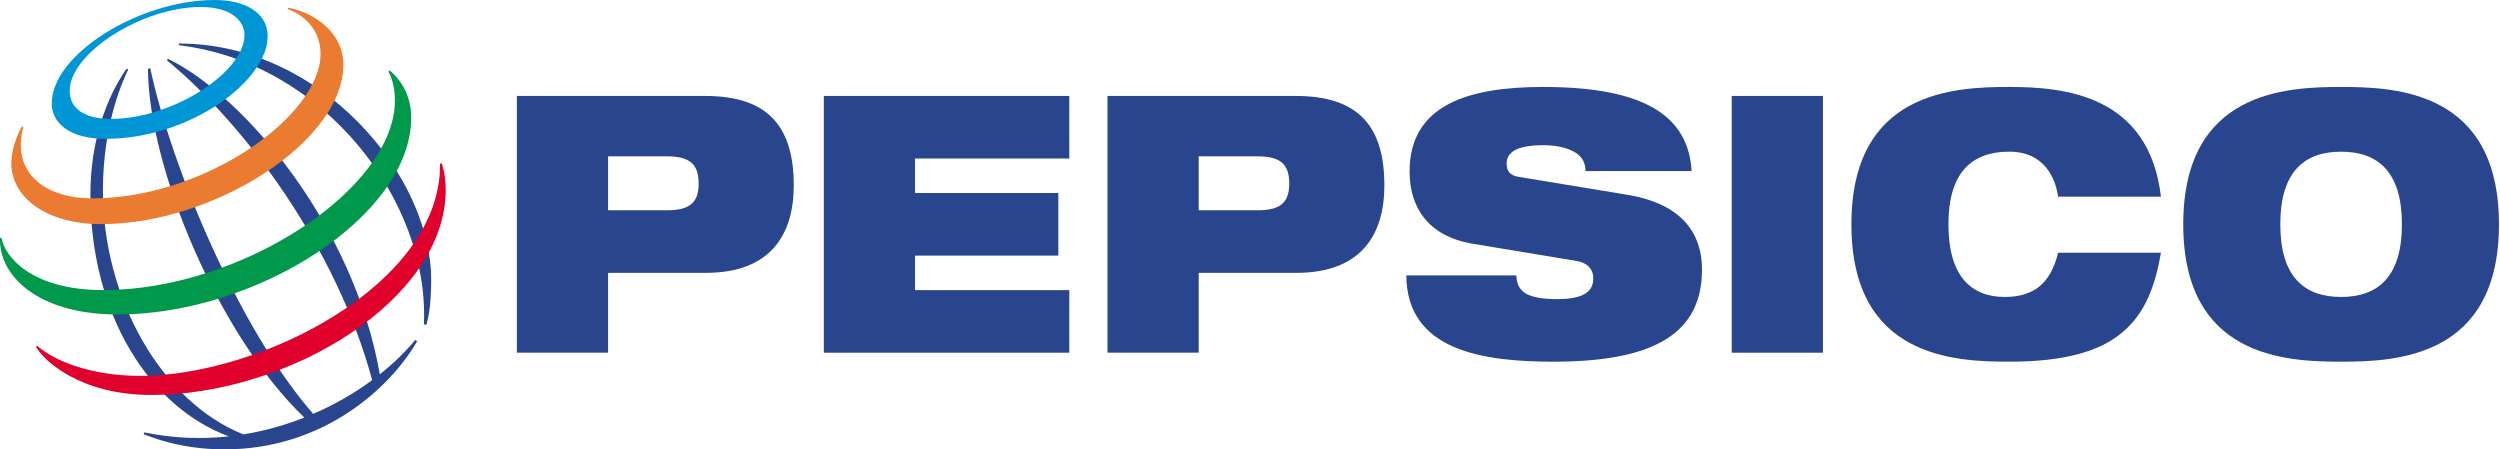
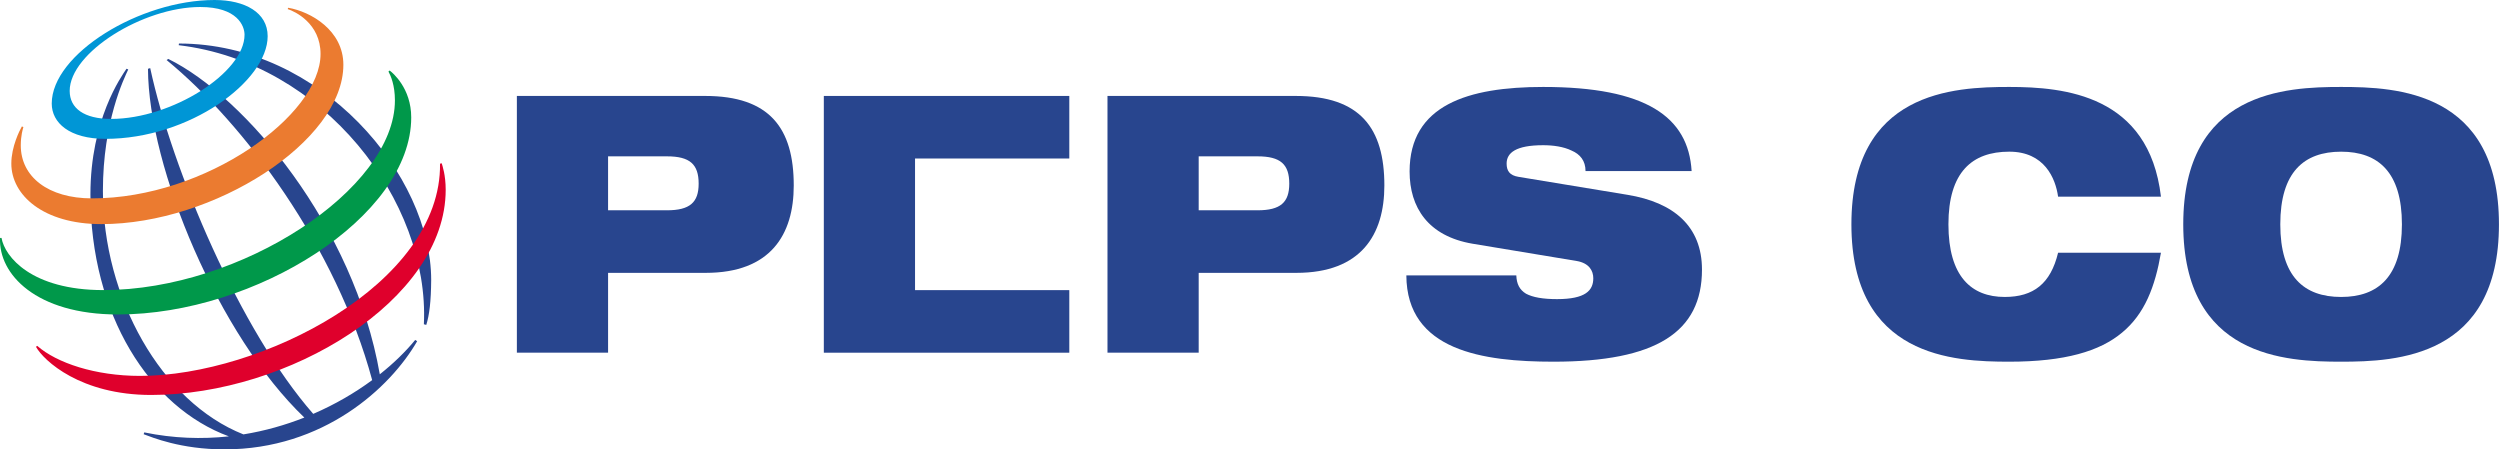
<svg xmlns="http://www.w3.org/2000/svg" width="1669" height="300" viewBox="0 0 1669 300" fill="none">
  <path fill-rule="evenodd" clip-rule="evenodd" d="M405.951 104.374H445.255C460.59 104.374 466.421 109.666 466.421 122.626C466.421 135.106 460.587 140.392 445.255 140.392H405.951V104.374ZM345.063 235.463H405.954V182.158H471.176C514.358 182.158 529.905 156.721 529.905 123.833C529.905 85.656 513.918 64.053 470.736 64.053H345.063V235.463Z" fill="#28458E" />
-   <path fill-rule="evenodd" clip-rule="evenodd" d="M549.986 64.053H713.868V105.816H610.877V128.865H706.538V170.646H610.877V193.691H713.868V235.463H549.986V64.053Z" fill="#28458E" />
+   <path fill-rule="evenodd" clip-rule="evenodd" d="M549.986 64.053H713.868V105.816H610.877V128.865H706.538H610.877V193.691H713.868V235.463H549.986V64.053Z" fill="#28458E" />
  <path fill-rule="evenodd" clip-rule="evenodd" d="M800.247 104.374H839.547C854.879 104.374 860.713 109.666 860.713 122.626C860.713 135.106 854.879 140.392 839.547 140.392H800.247V104.374ZM739.355 235.463H800.247V182.158H865.456C908.65 182.158 924.2 156.721 924.2 123.833C924.2 85.656 908.213 64.053 865.023 64.053H739.355V235.463Z" fill="#28458E" />
  <path fill-rule="evenodd" clip-rule="evenodd" d="M983.139 162.72C953.345 157.671 941.045 138.466 941.045 114.465C941.045 70.044 980.13 58.051 1030.21 58.051C1098.87 58.051 1127.16 77.97 1129.33 114.226H1058.5C1058.5 107.262 1054.83 102.932 1049.22 100.534C1043.82 97.9 1036.92 96.941 1030.21 96.941C1012.08 96.941 1005.82 101.976 1005.82 109.185C1005.82 113.978 1007.76 117.111 1013.8 118.066L1086.57 130.065C1117.24 135.106 1136.24 150.951 1136.24 179.993C1136.24 221.78 1105.58 241.465 1037.12 241.465C990.268 241.465 939.09 234.265 938.877 183.848H1012.29C1012.5 189.603 1014.45 193.443 1018.78 196.086C1023.3 198.49 1030 199.693 1039.49 199.693C1058.49 199.693 1063.68 193.927 1063.68 185.762C1063.68 180.722 1060.87 175.684 1052.68 174.25L983.139 162.72Z" fill="#28458E" />
-   <path fill-rule="evenodd" clip-rule="evenodd" d="M1156.1 64.053H1216.99V235.463H1156.1V64.053Z" fill="#28458E" />
  <path fill-rule="evenodd" clip-rule="evenodd" d="M1442.65 168.722C1438.76 191.29 1431.84 209.536 1416.73 222.016C1401.84 234.501 1378.51 241.465 1341.38 241.465C1304.45 241.465 1236 238.578 1236 149.762C1236 60.93 1304.45 58.048 1341.38 58.048C1378.07 58.048 1434.65 63.325 1442.65 131.274H1373.98C1372.25 119.019 1364.9 101.256 1341.38 101.256C1316.53 101.256 1300.77 114.94 1300.77 149.759C1300.77 184.571 1316.11 198.245 1338.35 198.245C1357.57 198.245 1369.01 189.364 1373.98 168.719L1442.65 168.722Z" fill="#28458E" />
  <path fill-rule="evenodd" clip-rule="evenodd" d="M1522.32 149.766C1522.32 114.943 1538.09 101.263 1562.93 101.263C1587.75 101.263 1603.52 114.946 1603.52 149.766C1603.52 184.577 1587.75 198.251 1562.93 198.251C1538.09 198.248 1522.32 184.574 1522.32 149.766ZM1457.54 149.766C1457.54 238.578 1525.99 241.468 1562.92 241.468C1599.85 241.468 1668.3 238.581 1668.3 149.766C1668.3 60.933 1599.85 58.051 1562.92 58.051C1525.99 58.051 1457.54 60.93 1457.54 149.766Z" fill="#28458E" />
  <path fill-rule="evenodd" clip-rule="evenodd" d="M282.98 216.476C286.912 134.239 215.992 41.627 119.308 30.18L119.473 29.056C214.789 29.056 287.859 117.296 287.859 186.909C287.768 201.401 286.623 210.379 284.582 216.898L282.98 216.476ZM277.205 226.93C270.864 234.678 262.888 242.48 253.544 249.886C236.353 151.019 163.702 64.566 112.338 39.333L111.238 40.099C162.894 82.494 224.505 164.832 248.464 253.765C237.002 262.212 223.753 269.988 209.114 276.3C160.369 220.712 114.925 113.506 100.28 45.477L98.79 45.925C99.121 111.96 146.004 224.063 203.179 278.763C190.49 283.768 176.845 287.67 162.516 289.998C107.71 268.286 68.699 198.746 68.699 127.511C68.699 81.007 82.877 52.24 85.62 46.353L84.452 45.889C81.134 50.91 60.363 79.662 60.363 129.867C60.363 210.388 100.073 271.934 152.794 291.316C134.758 293.278 115.777 292.685 96.304 288.664L95.912 289.891C101.551 291.968 120.685 300 149.874 300C215.895 300 260.525 258.98 278.491 227.8L277.205 226.93Z" fill="#28458E" />
  <path fill-rule="evenodd" clip-rule="evenodd" d="M143.273 0C93.225 0 34.539 36.121 34.539 69.138C34.539 81.91 46.223 92.7 70.403 92.7C126.537 92.7 178.689 54.134 178.689 24.145C178.689 8.365 163.534 0 143.273 0ZM163.254 23.213C163.254 48.491 114.712 79.391 74.135 79.391C56.207 79.391 46.521 72.336 46.521 60.694C46.521 35.053 95.614 4.678 133.675 4.678C158.49 4.678 163.254 17.305 163.254 23.213Z" fill="#0096D6" />
  <path fill-rule="evenodd" clip-rule="evenodd" d="M14.6 84.426C13.193 86.86 7.56 97.891 7.56 109.194C7.56 130.157 28.741 149.618 67.699 149.618C142.645 149.618 229.233 94.452 229.233 43.244C229.233 20.258 207.474 7.761 192.366 5.177L192.083 6.073C196.782 7.56 213.996 15.562 213.996 36.038C213.996 76.84 137.545 132.434 61.393 132.434C32.239 132.434 13.872 118.043 13.872 97.08C13.872 90.449 15.252 86.081 15.618 84.816L14.6 84.426Z" fill="#EB7B30" />
  <path fill-rule="evenodd" clip-rule="evenodd" d="M260.133 47.073C262.189 48.633 274.533 58.921 274.533 78.377C274.533 144.713 170.595 209.943 78.707 209.943C23.909 209.943 -1.071 182.887 0.035 158.862H1.017C3.165 171.339 20.957 193.665 68.917 193.665C160.921 193.665 263.646 126.169 263.646 67.033C263.646 56.889 260.891 50.568 259.334 47.757L260.133 47.073Z" fill="#00984A" />
  <path fill-rule="evenodd" clip-rule="evenodd" d="M294.873 109.002C295.304 110.415 297.543 116.766 297.543 126.712C297.543 200.504 192.357 263.679 100.876 263.679C53.791 263.679 29.204 240.808 24.012 231.519L24.85 230.9C37.879 242.294 63.54 250.951 93.487 250.951C174.282 250.951 294.841 189.482 293.764 109.271L294.873 109.002Z" fill="#DF002C" />
</svg>